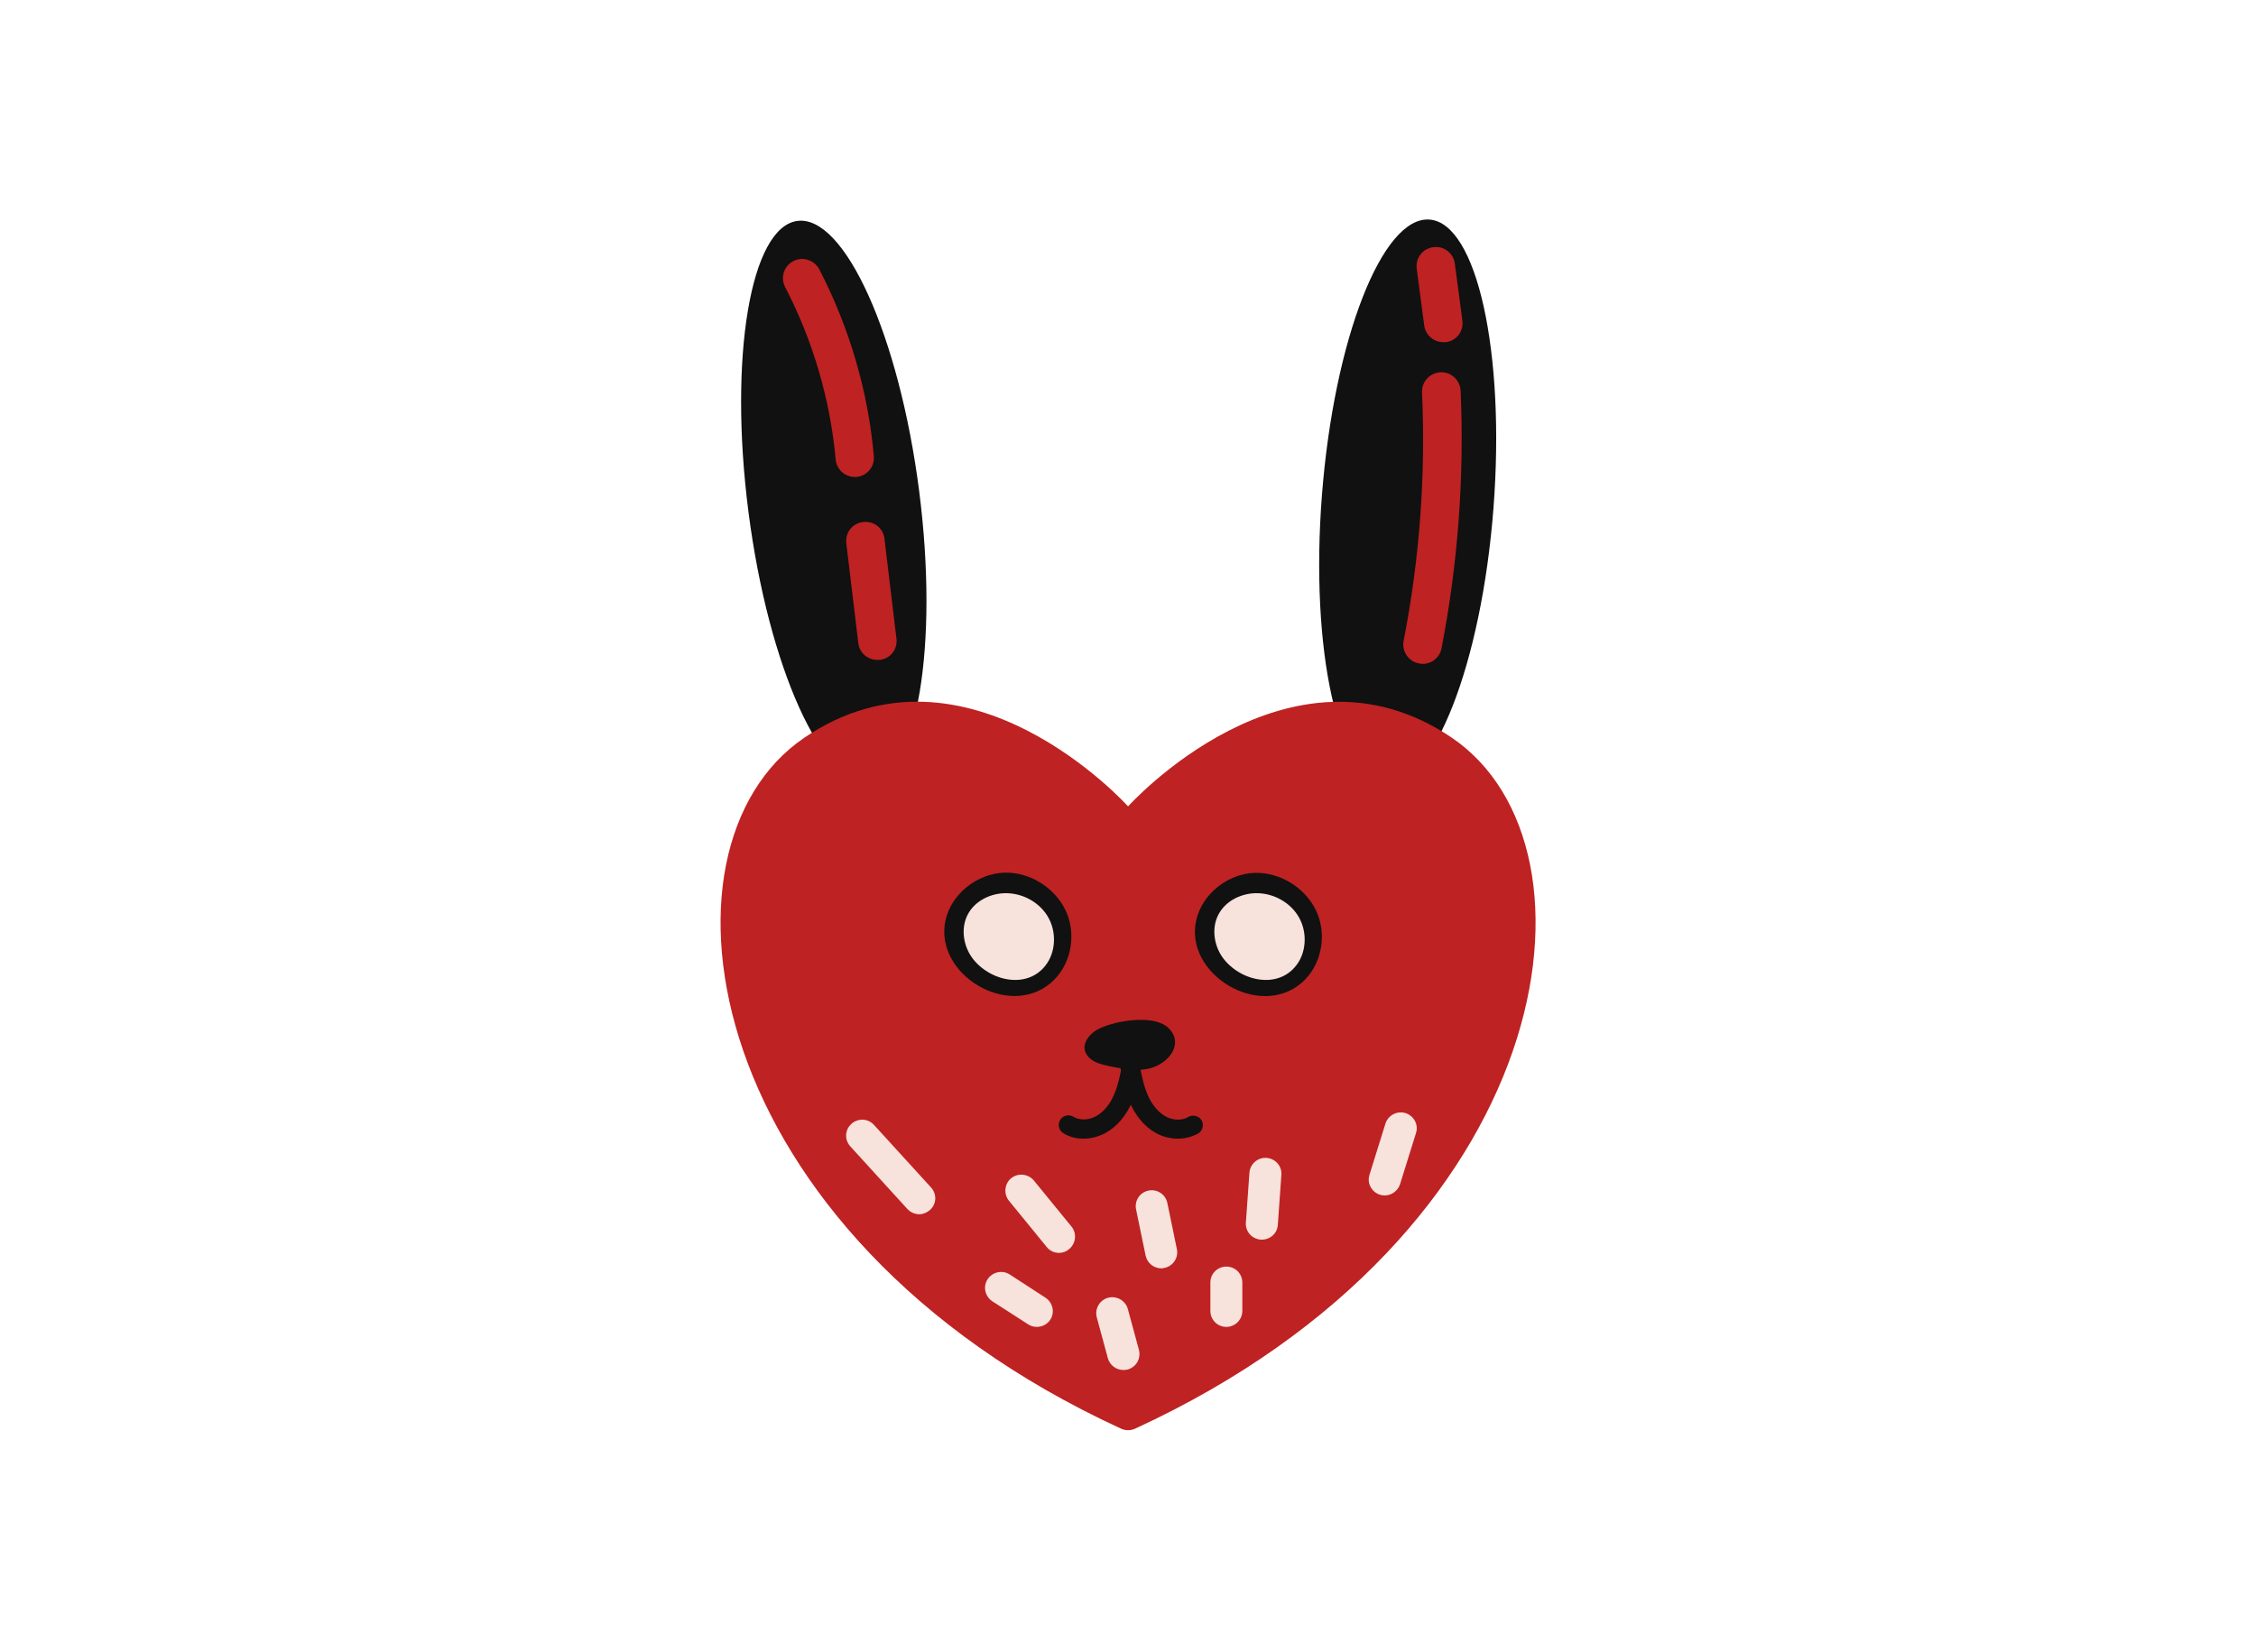
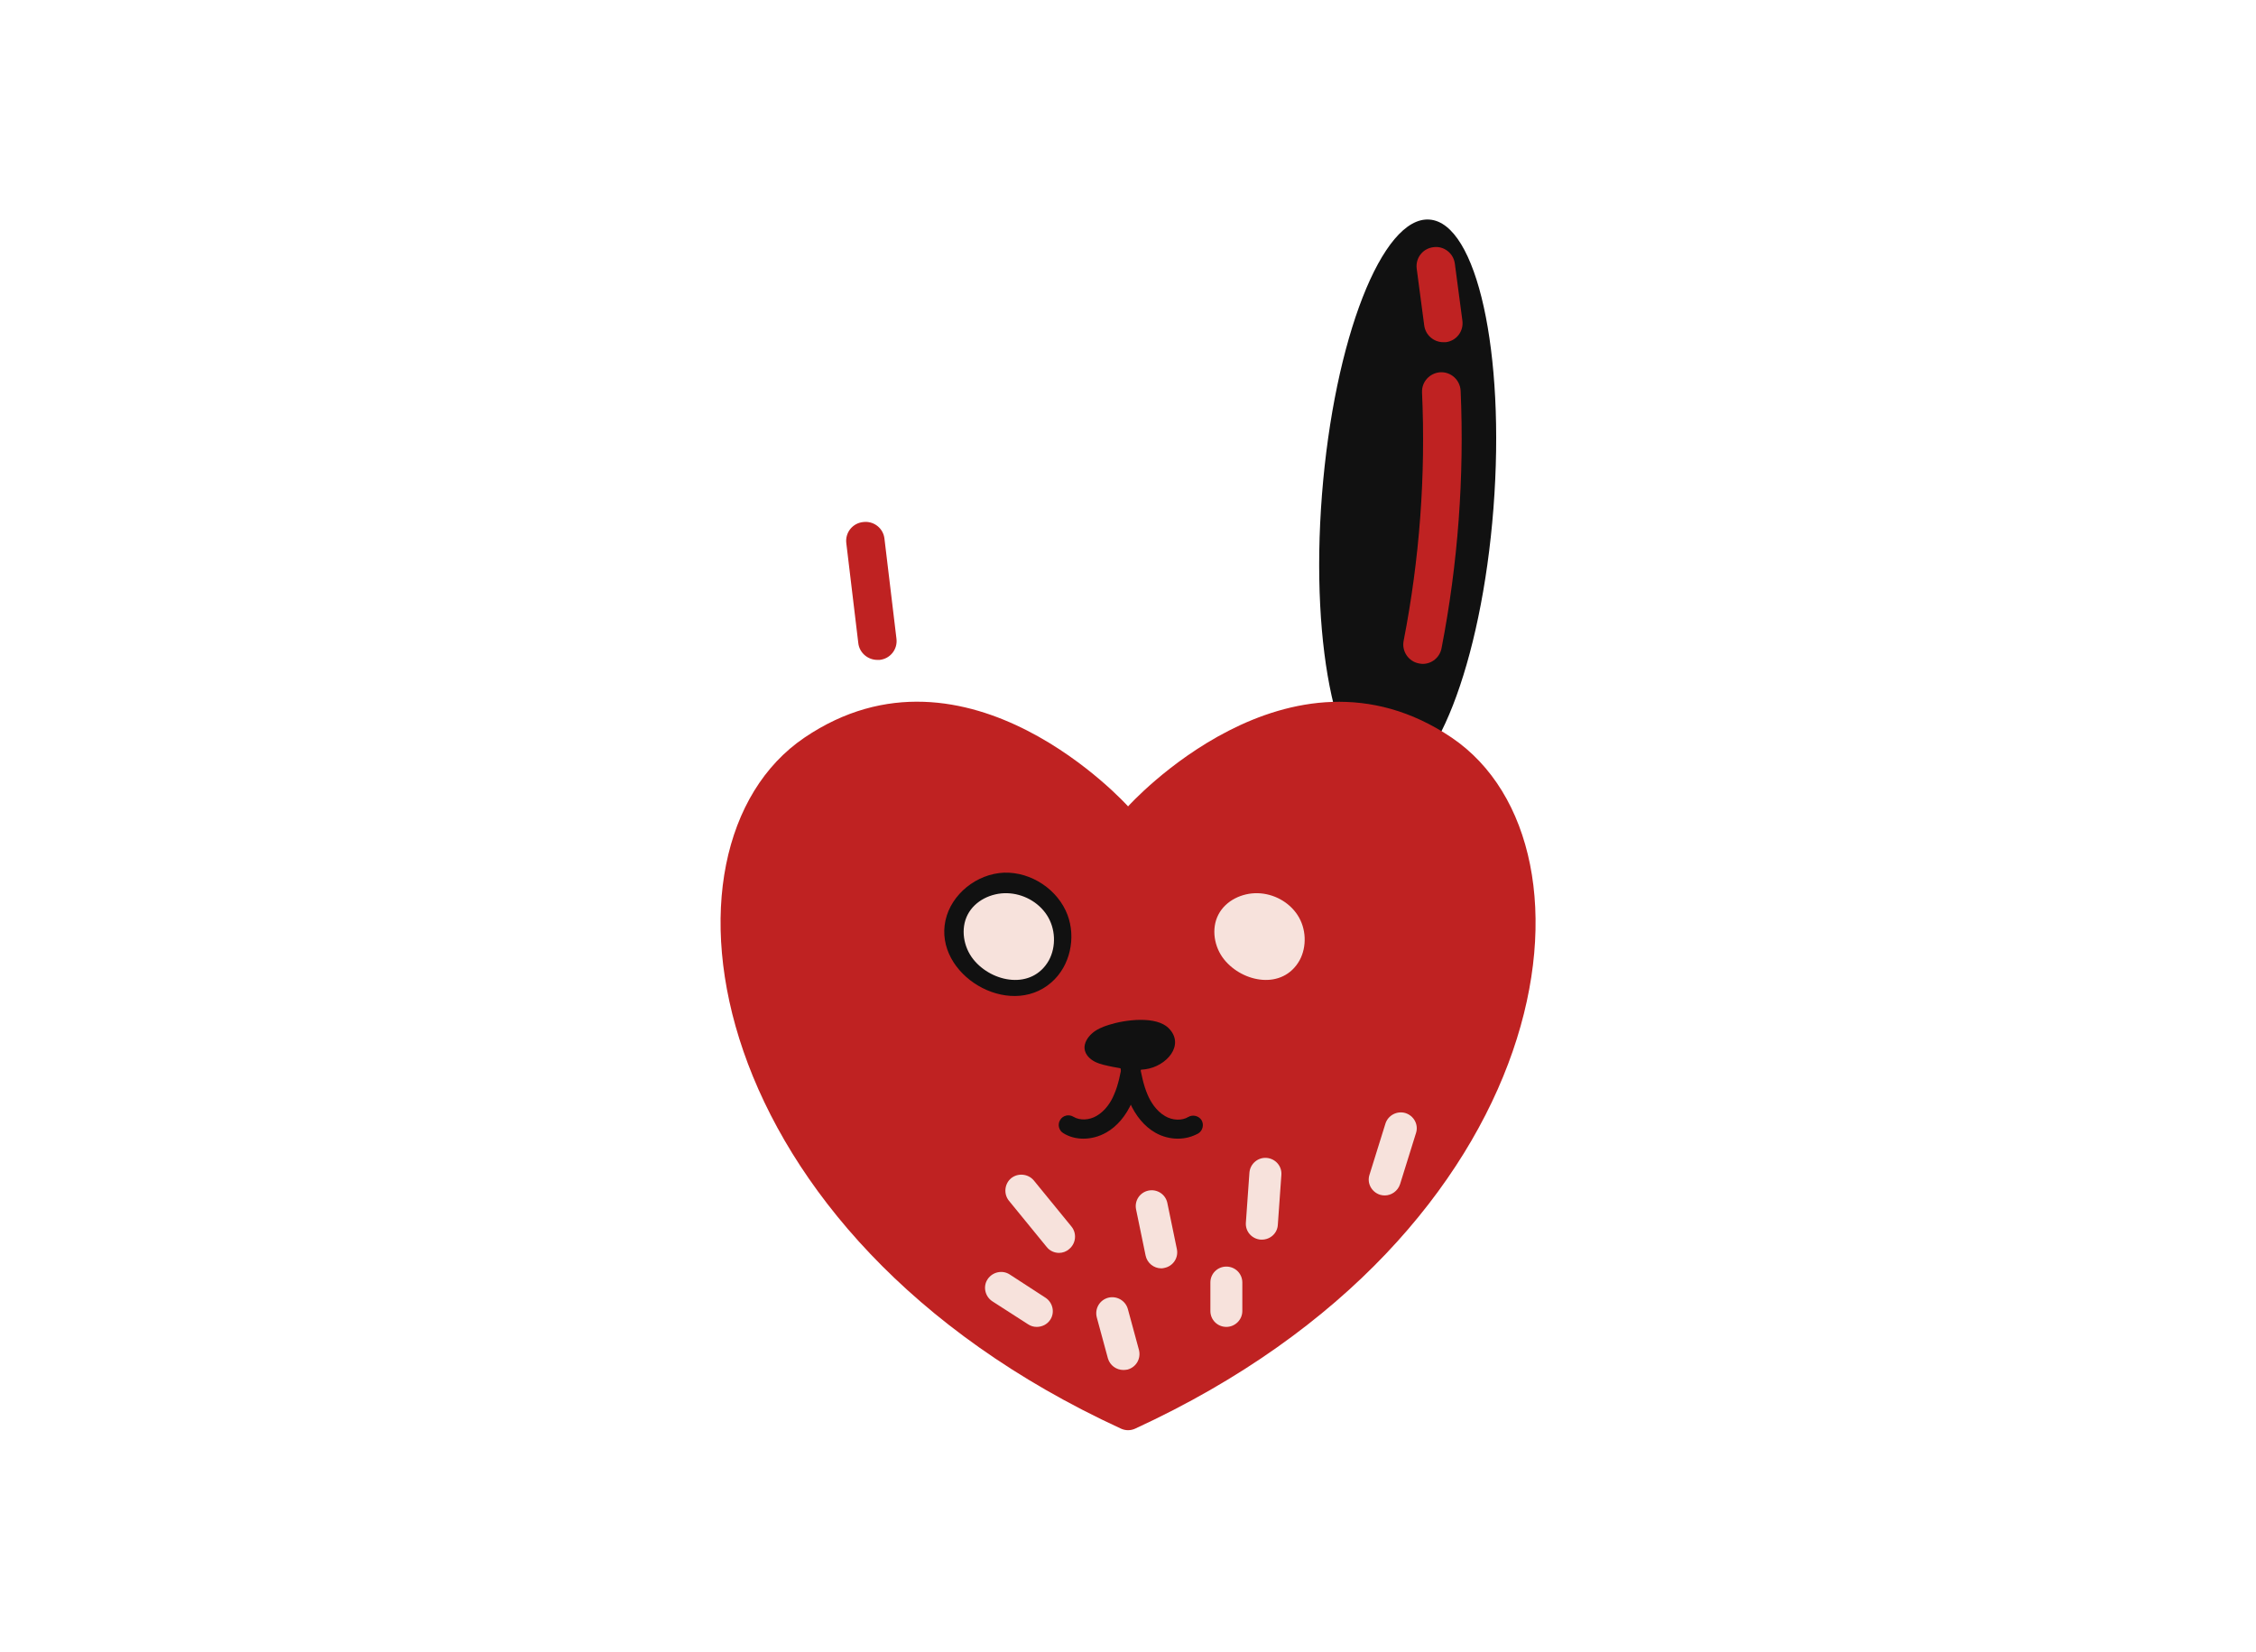
<svg xmlns="http://www.w3.org/2000/svg" version="1.1" id="Layer_1" x="0px" y="0px" viewBox="0 0 1024 750" style="enable-background:new 0 0 1024 750;" xml:space="preserve">
  <style type="text/css"> .st0{fill:#111111;} .st1{fill:#BF2222;} .st2{fill:#F7E2DC;} </style>
  <g transform="translate(536.0 305.0) rotate(0.0 64.0 95.0) scale(1.007 1.003)">
-     <path class="st0" d="M-118-82.1c9,70.1-0.9,129.1-22.1,131.8c-21.3,2.7-45.8-51.9-54.8-122s0.9-129.1,22.1-131.8 C-151.6-206.8-127-152.2-118-82.1z" />
-     <path class="st1" d="M-147-88.2c-4.4,0-8.2-3.4-8.6-7.9c-2.4-27-10.3-54-22.8-78.1c-2.2-4.3-0.5-9.5,3.7-11.7 c4.3-2.2,9.5-0.5,11.7,3.7c13.5,26.1,22.1,55.4,24.6,84.6c0.4,4.8-3.1,9-7.9,9.4C-146.5-88.2-146.8-88.2-147-88.2z" />
    <path class="st1" d="M-136.8-5.4c-4.3,0-8.1-3.2-8.6-7.6l-5.4-45.2c-0.6-4.8,2.8-9.1,7.6-9.6c4.8-0.6,9.1,2.8,9.6,7.6l5.4,45.2 c0.6,4.8-2.8,9.1-7.6,9.6C-136.1-5.4-136.5-5.4-136.8-5.4z" />
    <path class="st0" d="M140.9-74.1C135.5-3.7,113.7,52.1,92.4,50.4S58.1-9.8,63.6-80.2s27.2-126.2,48.5-124.5 C133.4-203.1,146.3-144.6,140.9-74.1z" />
    <path class="st1" d="M118.3-149.2c-4.3,0-8-3.2-8.6-7.5l-3.4-25.8c-0.6-4.8,2.7-9.1,7.5-9.7c4.7-0.7,9.1,2.7,9.7,7.5l3.4,25.8 c0.6,4.8-2.7,9.1-7.5,9.7C119-149.2,118.7-149.2,118.3-149.2z" />
    <path class="st1" d="M109-3.6c-0.5,0-1.1-0.1-1.7-0.2c-4.7-0.9-7.8-5.5-6.9-10.2c7.2-37,10-74.8,8.3-112.5 c-0.2-4.8,3.5-8.8,8.3-9.1c4.8-0.2,8.8,3.5,9.1,8.3c1.7,39-1.2,78.3-8.6,116.6C116.7-6.5,113.1-3.6,109-3.6z" />
    <path class="st1" d="M122.1,29.8C48.6-20.1-23.8,60.9-23.8,60.9s-72.5-81.1-145.9-31.1c-73,49.7-47.8,224.6,142.6,312.7 c2.1,1,4.5,1,6.6,0C169.9,254.4,195.1,79.5,122.1,29.8z" />
    <path class="st0" d="M-106.1,112.5c2.6-11.9,14.1-21.1,26.4-21.6c12.3-0.4,24.3,7.7,28.6,19.1c3.9,10.4,1.2,23.2-7.3,30.6 C-77.6,157.4-111.4,136.9-106.1,112.5z" />
    <path class="st2" d="M-93.5,130.2c-4.5-5.6-5.9-13.9-2.6-20.3c3.3-6.4,10.7-9.9,17.8-9.7c7.1,0.2,14,3.9,17.9,9.9 c3.9,6,4.3,14.2,0.9,20.5C-67.1,144.1-85.1,140.7-93.5,130.2z" />
-     <path class="st0" d="M6.9,112.5C9.5,100.7,21,91.4,33.2,91c12.3-0.4,24.3,7.7,28.6,19.1c3.9,10.4,1.2,23.2-7.3,30.6 C35.4,157.4,1.5,136.9,6.9,112.5z" />
    <path class="st2" d="M19.5,130.2c-4.5-5.6-5.9-13.9-2.6-20.3c3.3-6.4,10.7-9.9,17.8-9.7c7.1,0.2,14,3.9,17.9,9.9 c3.9,6,4.3,14.2,0.9,20.5C45.9,144.1,27.9,140.7,19.5,130.2z" />
    <path class="st0" d="M-32.5,159.8c-2.8,0.9-5.5,2-7.6,3.9c-2.1,1.9-3.6,4.5-3.3,7c0.3,2.5,2.3,4.6,4.7,5.8c2.4,1.2,5.2,1.7,8,2.3 c4.8,0.9,9.7,1.8,14.6,1.1c9.7-1.3,18-11,10.7-18.5C-11,155.6-25,157.4-32.5,159.8z" />
    <path class="st0" d="M-43.9,211.3c-3.3,0-6.4-0.8-9.1-2.5c-2-1.2-2.7-3.9-1.4-6c1.2-2,3.9-2.7,6-1.4c2.8,1.7,7,1.6,10.4-0.4 c4.1-2.4,6.6-6.5,7.9-9.7c1.9-4.3,2.8-9.2,3.7-14c0.4-2.4,2.7-3.9,5.1-3.5c2.4,0.4,3.9,2.7,3.5,5.1c-1,5.2-2,10.6-4.2,15.8 c-2.7,6.2-6.7,11-11.6,13.8C-36.9,210.4-40.5,211.3-43.9,211.3z" />
    <path class="st0" d="M-1.4,211.3c-3.4,0-7-0.9-10.1-2.7c-4.9-2.8-8.9-7.6-11.6-13.8c-2.2-5.2-3.2-10.6-4.2-15.8 c-0.4-2.4,1.1-4.6,3.5-5.1c2.4-0.4,4.6,1.1,5.1,3.5c0.9,4.7,1.8,9.6,3.7,14c1.3,3.1,3.8,7.3,7.9,9.7c3.4,2,7.6,2.1,10.4,0.4 c2-1.2,4.7-0.6,6,1.4c1.2,2,0.6,4.7-1.4,6C5,210.5,1.9,211.3-1.4,211.3L-1.4,211.3z" />
    <g>
-       <path class="st2" d="M-117.9,245.5c-2,0-3.9-0.8-5.4-2.4l-25.7-28.3c-2.7-3-2.5-7.5,0.5-10.2c3-2.7,7.5-2.5,10.2,0.5l25.7,28.3 c2.7,3,2.5,7.5-0.5,10.2C-114.5,244.8-116.2,245.5-117.9,245.5z" />
      <path class="st2" d="M-54.9,263c-2.1,0-4.2-0.9-5.6-2.7l-17-20.9c-2.5-3.1-2-7.7,1-10.2c3.1-2.5,7.7-2,10.2,1l17,20.9 c2.5,3.1,2,7.7-1.1,10.2C-51.6,262.4-53.3,263-54.9,263z" />
      <path class="st2" d="M-8.8,270c-3.4,0-6.4-2.4-7.1-5.8l-4.3-20.9c-0.8-3.9,1.7-7.7,5.6-8.5c3.9-0.8,7.7,1.7,8.5,5.6l4.3,20.9 c0.8,3.9-1.7,7.7-5.6,8.5C-7.8,269.9-8.3,270-8.8,270L-8.8,270z" />
      <path class="st2" d="M36.5,257c-0.2,0-0.3,0-0.5,0c-4-0.3-7-3.7-6.7-7.7l1.6-22.6c0.3-4,3.8-7,7.7-6.7c4,0.3,7,3.7,6.7,7.7 l-1.6,22.6C43.5,254.1,40.3,257,36.5,257L36.5,257z" />
      <path class="st2" d="M91.9,237c-0.7,0-1.4-0.1-2.1-0.3c-3.8-1.2-6-5.2-4.8-9l7.2-23.2c1.2-3.8,5.2-5.9,9-4.8c3.8,1.2,6,5.2,4.8,9 l-7.2,23.2C97.8,235,94.9,237,91.9,237z" />
      <path class="st2" d="M-65,296.5c-1.4,0-2.7-0.4-3.9-1.2L-85,284.9c-3.3-2.2-4.3-6.7-2.1-10c2.2-3.3,6.7-4.3,10-2.1l16.1,10.5 c3.3,2.2,4.3,6.7,2.1,10C-60.3,295.4-62.6,296.5-65,296.5L-65,296.5z" />
      <path class="st2" d="M-25.9,316c-3.2,0-6.1-2.1-7-5.3l-5-18.5c-1-3.9,1.2-7.8,5.1-8.9c3.8-1,7.8,1.2,8.9,5.1l5,18.5 c1,3.9-1.2,7.8-5.1,8.9C-24.6,315.9-25.2,316-25.9,316z" />
      <path class="st2" d="M20.5,296.5c-4,0-7.2-3.2-7.2-7.2v-12.9c0-4,3.2-7.2,7.2-7.2s7.2,3.2,7.2,7.2v12.9 C27.7,293.3,24.4,296.5,20.5,296.5z" />
    </g>
  </g>
</svg>